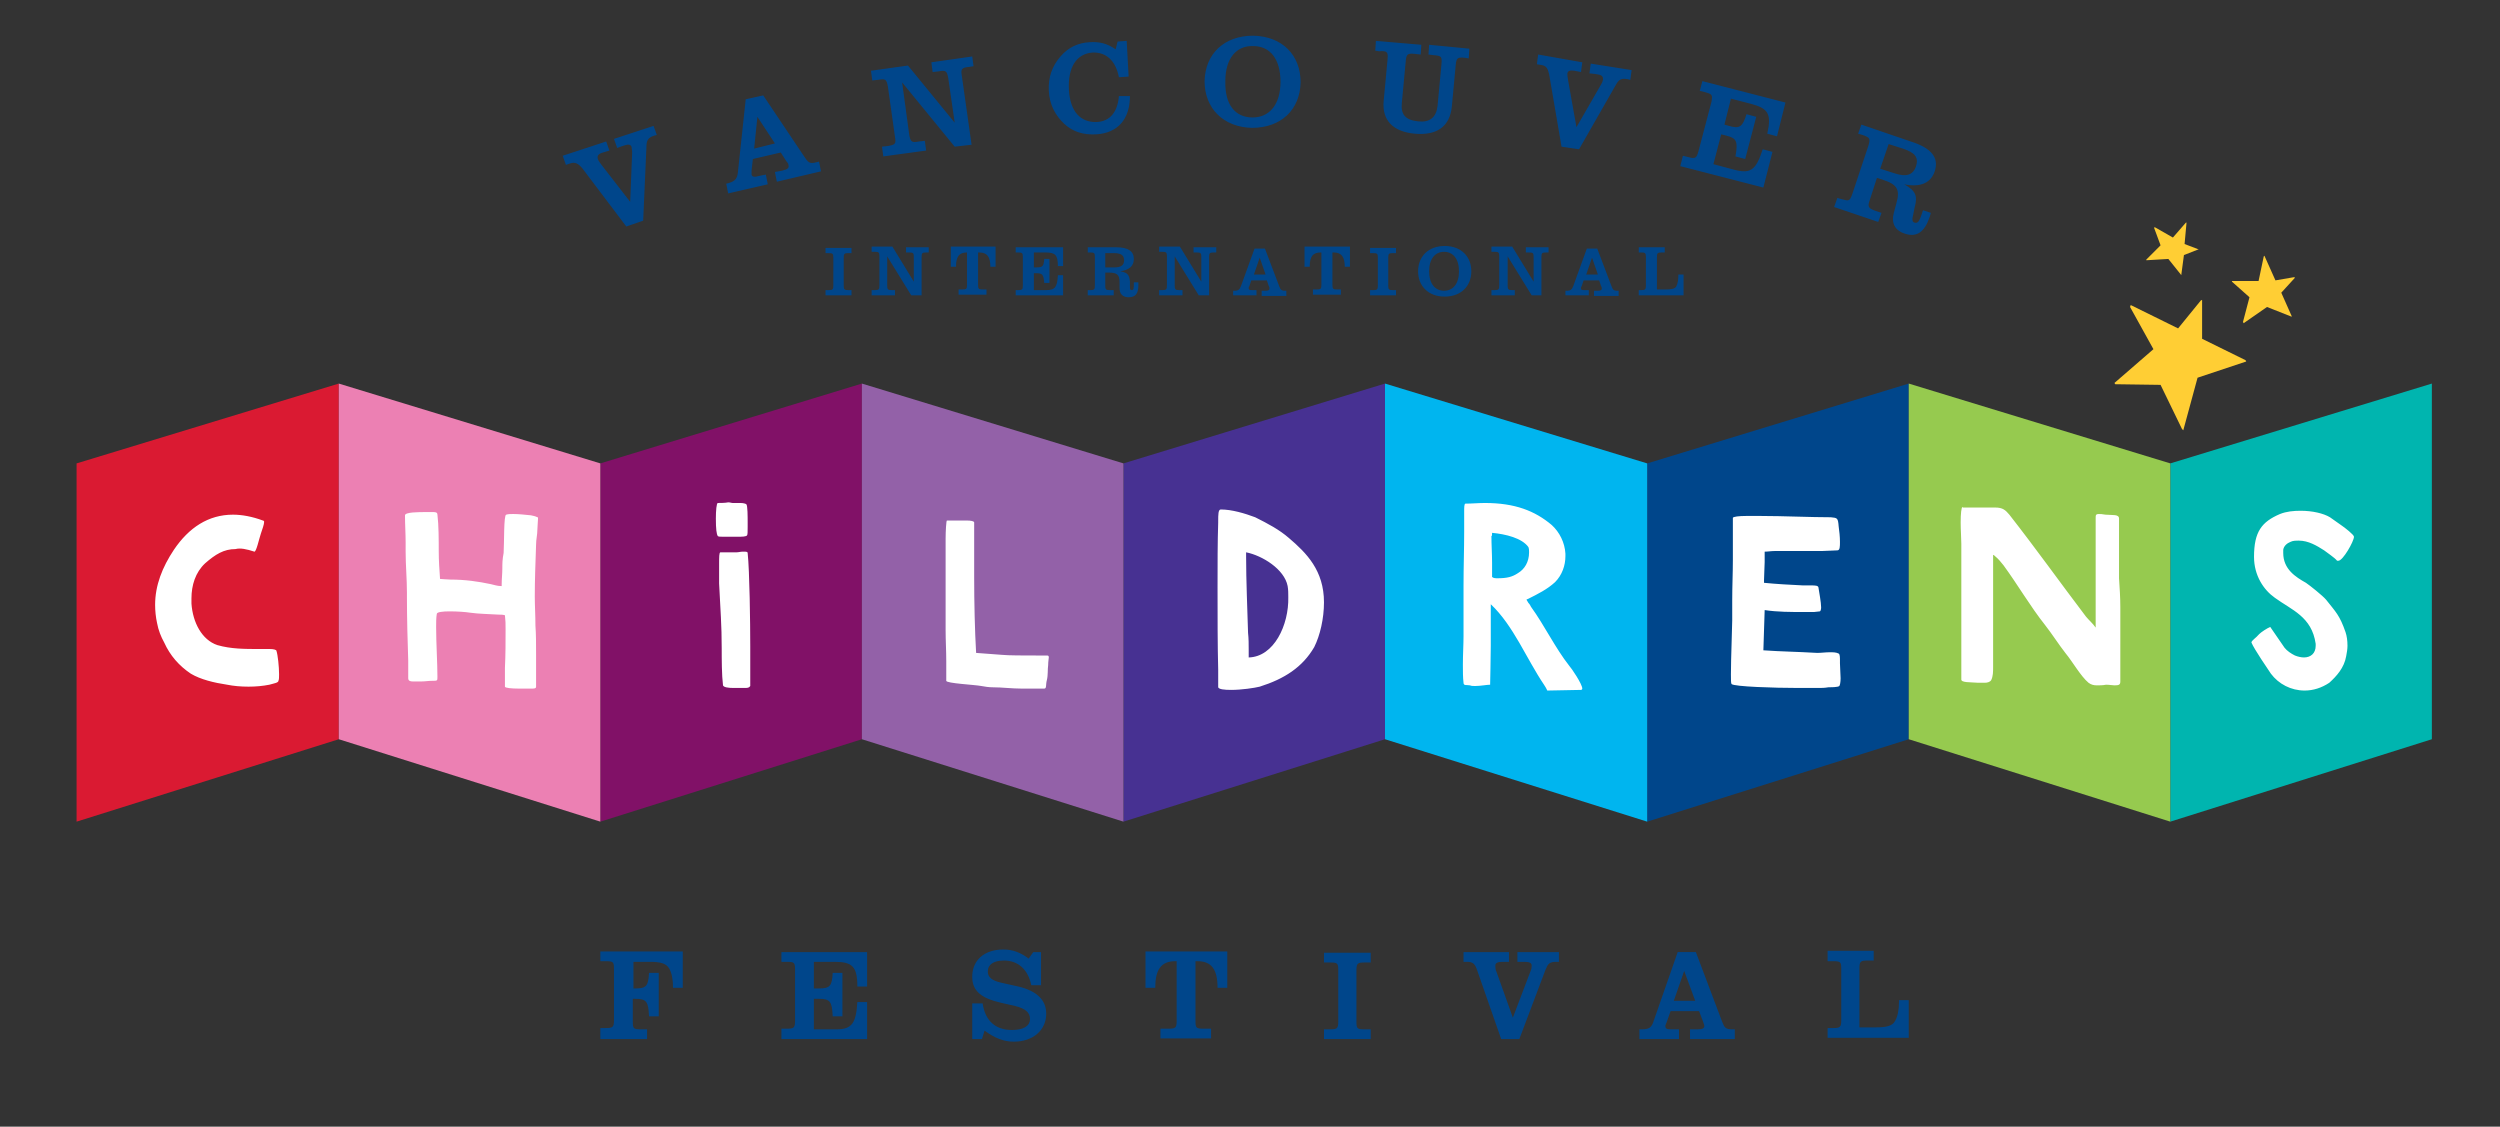
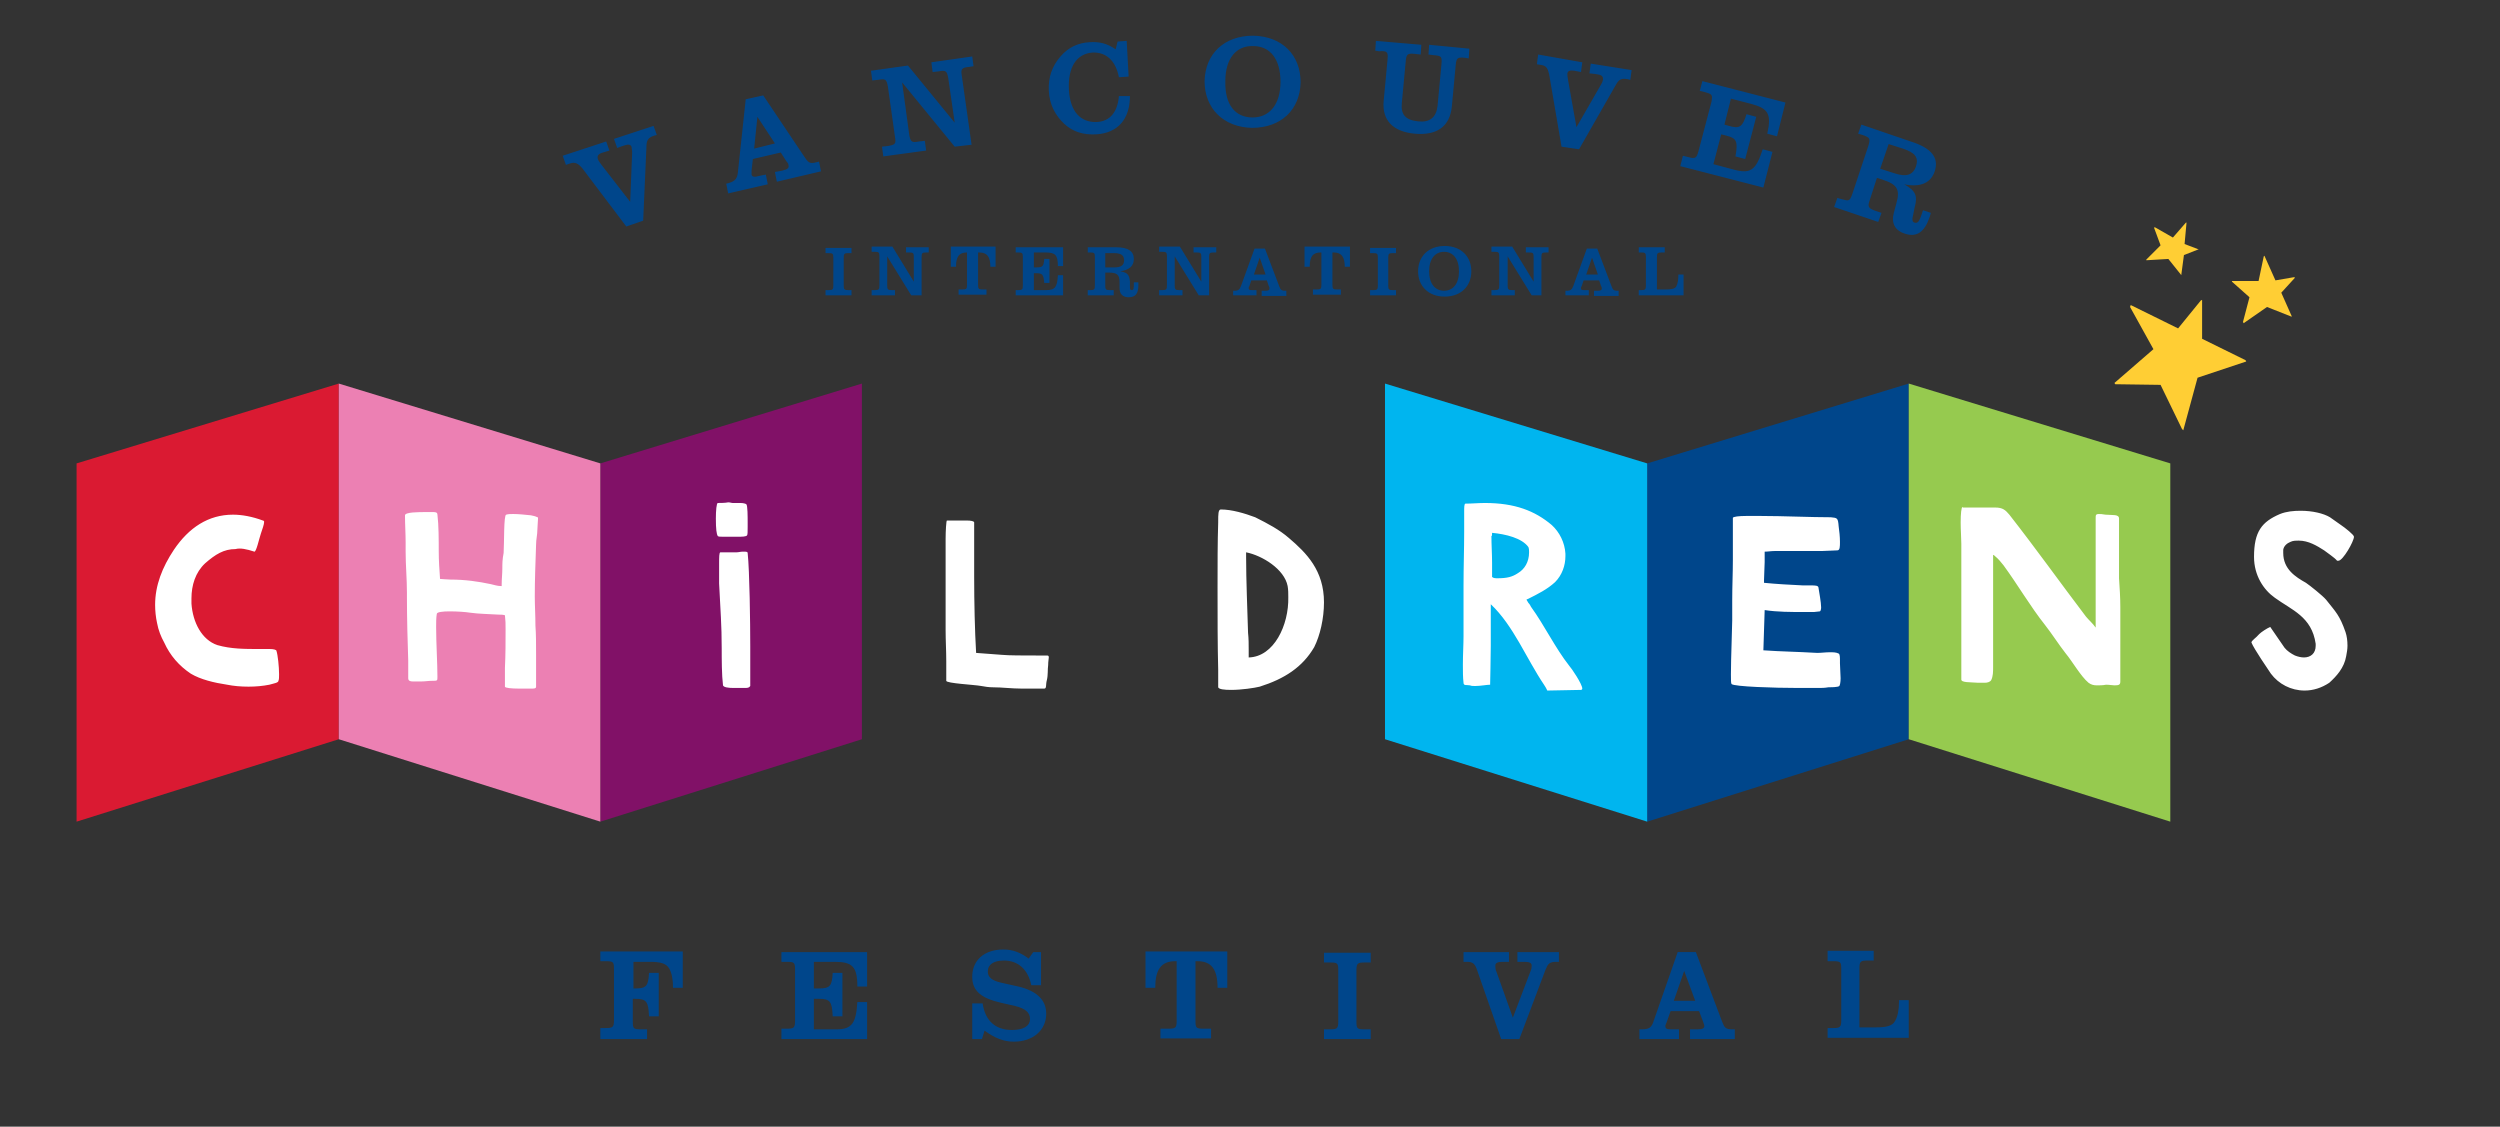
<svg xmlns="http://www.w3.org/2000/svg" xml:space="preserve" viewBox="0 0 385.2 173.6">
  <rect x="0" y="0" width="385.2" height="173.6" fill="#333333" stroke="none" />
  <path fill="#da1a32" d="m11.8 71.4 40.4-12.3v54.8l-40.4 12.7V71.4z" />
  <path fill="#811167" d="m92.5 71.4 40.3-12.3v54.8l-40.3 12.7V71.4z" />
-   <path fill="#473192" d="m173.1 71.4 40.3-12.3v54.8l-40.3 12.7V71.4z" />
  <path fill="#00468b" d="m253.8 71.4 40.3-12.3v54.8l-40.3 12.7V71.4z" />
-   <path fill="#00b5af" d="m334.4 71.4 40.3-12.3v54.8l-40.3 12.7V71.4z" />
  <path fill="#ec80b3" d="M92.5 71.4 52.2 59.1v54.8l40.3 12.7V71.4z" />
-   <path fill="#9361a8" d="m173.1 71.4-40.3-12.3v54.8l40.3 12.7V71.4z" />
  <path fill="#00b5ef" d="m253.8 71.4-40.4-12.3v54.8l40.4 12.7V71.4z" />
  <path fill="#96ca4f" d="m334.4 71.4-40.3-12.3v54.8l40.3 12.7V71.4z" />
  <path fill="#fff" d="M39.2 85c.3 0 .7-1.9 1-2.8.2-.6.5-1.4.5-1.8 0-.1-.1-.2-.2-.2-1.6-.6-3.2-.9-4.6-.9-3.8 0-6.8 2-9.1 5.4-1.8 2.7-2.9 5.5-2.9 8.5 0 .9.1 1.9.3 2.8.2 1.1.6 2.1 1.1 3 .9 2 2.3 3.6 4.1 4.8 1.5.9 3.6 1.4 5.6 1.7 1 .2 2.1.3 3.3.3 1.1 0 2.2-.1 3.2-.3.7-.2 1.4-.3 1.4-.6.1-.2.1-.6.1-1 0-1.2-.2-3-.4-3.6 0-.2-.5-.3-1-.3H40c-2.3 0-4.4 0-6.5-.6-2.4-.8-3.8-3.5-4-6.4v-.8c0-2 .6-4 2.1-5.4 1.6-1.4 2.9-2.2 4.7-2.2.7-.2 1.7 0 2.9.4zm38.2 2.6c0 .8-.1 1.6-.1 2.4v.3h-.1c-.6 0-1.1-.2-1.6-.3-1.9-.4-3.9-.7-6.2-.7-.3 0-1.6-.1-1.6-.1-.1-1.4-.2-2.8-.2-4.3 0-1.6 0-4-.2-5.6 0-.3-.2-.4-.6-.4h-1.1c-1.2 0-3.3 0-3.3.5 0 1.4.1 2.8.1 4.2V85c0 2.1.2 4.2.2 6.3v.8c0 2.9.1 7 .2 9.7v2.7c0 .4.3.5.7.5h1.3c.6 0 1.1-.1 1.7-.1.8 0 .8 0 .8-.6 0-2.1-.2-5.2-.2-7.7 0-.7 0-1.4.1-2 0-.3.9-.4 2-.4 1.2 0 2.5.1 3.1.2 1.4.2 2.9.2 4.4.3.3 0 .7 0 1 .1.1.9.1 1.2.1 2.2 0 1.9 0 3.9-.1 5.9v2.9c0 .2 1 .3 2.1.3h2c.4 0 .7 0 .7-.3v-4.9c0-1.6 0-3.2-.1-4.5 0-1.6-.1-3.1-.1-4.5 0-2.6.1-5 .2-8 0-.8.2-1.5.2-2.3 0-.5.1-1.3.1-1.7 0-.2 0-.2-.1-.2-.4-.2-.6-.2-1-.3-1-.1-1.9-.2-2.7-.2-.4 0-.8 0-1.1.1-.4 0-.3 4.4-.4 5.9-.2 1-.2 1.7-.2 2.4zm33.2-10.1c-.2 0-.3 1.2-.3 2.4 0 1.6.1 2.4.3 2.7.1.1.4.1.8.1h2.3c.6 0 1.2 0 1.4-.2.1-.1.1-.6.1-1.3v-.6c0-1 0-2.7-.2-2.9-.1-.1-.5-.2-.9-.2h-1.2c-.2 0-.4-.1-.7-.1-.4.1-1.4.1-1.6.1zm2.9 7.6H111c-.2 0-.2.8-.2 1.7v3.1c.2 4.2.4 6.3.4 10 0 1.6 0 4.1.2 5.7.1.3.8.4 1.6.4h1.6c.6 0 .8 0 1-.3v-6.1c0-3.6-.1-11.6-.4-14.4 0-.2-.3-.2-.5-.2h-.3c-.3 0-.6.1-.9.1zm74.6-6.6c-.4 0-.4.8-.4 1.8v.2c-.1 3-.1 6.5-.1 10 0 4.4 0 8.9.1 12.7v2.7c.1.3.9.4 2 .4 1.6 0 3.6-.3 4.4-.5 3.8-1.2 6.6-3 8.4-6.1.9-1.8 1.5-4.4 1.5-6.9 0-4.9-2.7-7.6-5.4-9.9-1.5-1.3-3.2-2.2-5.2-3.2-1.6-.6-3.6-1.2-5.3-1.2zm4.3 22.8v-1.1c0-.9 0-1.8-.1-2.7-.1-3.6-.3-8-.3-11.8v-.6c2.5.5 5.9 2.6 6.4 5.2.1.6.1 1.1.1 1.7.1 4.3-2.2 9.2-6.1 9.3zm-42.3-20.8c0-.2-.5-.3-1.2-.3h-3c-.1 0-.2 1.6-.2 2.8v14.1c0 1.6.1 3.1.1 4.8v3c0 .4 4.4.6 5.4.8.5.1 1.2.2 1.8.2 1.4 0 2.9.2 4.4.2h3.5c.4 0 .2-.6.4-1.3.2-.8.1-1.7.2-2.3 0-.6.1-1 .1-1.2 0-.3-.1-.3-.4-.3h-1.6c-1.8 0-4.2 0-5.2-.1-1.2-.1-2.8-.2-4-.3-.2-3.4-.3-7.8-.3-11.7v-8.4zm79.8 1.6c2.1.2 4.6.8 5.6 2.2.1.3.1.5.1.8 0 1.5-.7 2.6-1.7 3.2-.9.6-1.7.8-3.2.8-.2 0-.6 0-.8-.2v-2.2c0-1.3-.1-2.8-.1-4.1.1 0 .1-.2.1-.5zm-4.1-4.5c-.2 0-.2.6-.2 1.2v3.1c0 2.8-.1 5.4-.1 8.3V98c0 1.3-.1 2.9-.1 4.4 0 1 0 2 .1 2.8 0 .5.5.3 1 .4.2.1.5.1.8.1.8 0 1.8-.2 2.3-.2 0 0 .1-4.6.1-6v-6.4c3.5 3.3 5.5 8.4 8.2 12.4.4.6.5.9.5.9.8 0 4.4-.1 5.2-.1.1 0 .2-.1.2-.2 0-.7-1.7-3.2-2-3.5-2.2-2.8-3.8-6.2-5.9-9.1-.1-.2-.2-.4-.4-.6-.1-.2-.2-.3-.3-.5 0 0 .1-.1.2-.1 1.6-.8 3-1.5 4.2-2.6 1.1-1.1 1.6-2.6 1.6-4v-.4c-.1-1.7-.9-3.3-2.1-4.4-2.6-2.2-5.7-3.4-10.3-3.4-1 0-2 .1-3 .1zm45.6 1.9H269c-1 0-2 .1-2 .3v6.5c0 2-.1 4-.1 6.2v3.1c0 1.1-.2 5.8-.2 8.3 0 .8 0 1.4.1 1.5.4.4 6.6.6 10.2.6h3.3c.4 0 .8 0 1.4-.1.3 0 1.5 0 1.7-.2.1-.1.2-.6.2-1.2 0-.7-.1-1.6-.1-2.3v-.4c0-.5 0-1-.2-1.1-.4-.2-.8-.2-1.4-.2-.6 0-1.3.1-1.9.1-3.4-.2-5.5-.2-8.3-.4.1-2.3.1-3.9.2-6.2 1.9.3 4.1.3 6 .3h1.6c.1 0 .8-.1.9-.1.1 0 .2-.3.2-.6 0-.8-.3-2.3-.4-3 0-.4-.5-.4-1.2-.4h-1.2c-2-.1-4-.2-6-.4v-.4c0-.8.1-2 .1-2.8V85c.5 0 1-.1 1.6-.1h7.2c.6 0 1.9-.1 2.4-.1.4 0 .4-.6.4-1.3 0-.8-.1-1.7-.2-2.4-.1-1.3-.2-1.3-1.2-1.4-3.1 0-7.4-.2-10.7-.2zm31-1.4c-.2 0-.3 1.1-.3 2.4 0 1.2.1 2.4.1 3.3v20.9c0 .5 1.4.4 2.6.5h1c.4 0 .8-.1 1-.4.3-.6.3-1.3.3-2.1V85.5c.1 0 .2.1.3.2.5.4.9.9 1.3 1.4 2.2 3 4.1 6.3 6.4 9.2 1.1 1.4 2.1 3 3.2 4.4 1 1.2 2.3 3.5 3.5 4.5.4.3.8.4 1.3.4.4 0 .9 0 1.4-.1.5 0 1 .1 1.3.1.7 0 .9-.1.9-.6V93.6c0-1.5-.1-3-.2-4.5v-9.2c0-.7-1-.5-2.1-.6-.5-.1-.8-.1-1-.1-.5 0-.5.2-.5.6v16.9c-.4-.6-1.1-1.2-1.5-1.7-4.1-5.4-7.5-10.2-11.8-15.7-.6-.7-1-1.1-2.2-1.1h-5v-.1zm54.4 21.1v.3c0 1.2-.8 1.8-1.8 1.8-.4 0-.9-.1-1.4-.3-.6-.3-1.2-.7-1.6-1.2-.4-.6-2.2-3.2-2.2-3.2-.5.2-1.4.8-1.7 1.1-.5.6-1.2 1-1.2 1.3.4 1 2.6 4.2 3 4.8 1.2 1.6 3.1 2.6 5.2 2.6 1.3 0 2.6-.4 3.8-1.2 1.1-1 2.3-2.3 2.6-4.1.1-.5.2-1.1.2-1.6 0-.8-.1-1.5-.3-2.1-.9-2.6-1.5-3.1-3-5-.5-.6-2.5-2.2-3.1-2.6-1.6-.9-3.5-2.1-3.5-4.6v-.5c.1-.6.6-1 1.1-1.2.4-.2.8-.2 1.3-.2 1.5 0 2.8.8 3.9 1.5.5.4 1.6 1.1 2 1.6h.2c.7 0 2.4-3 2.4-3.7 0-.3-1.4-1.4-2-1.8-.6-.4-1.1-.8-1.7-1.2-1-.6-2.7-1-4.5-1-1.1 0-2.2.1-3.2.5-2.8 1.2-4 2.7-4 6.6 0 2.9 1.5 5.1 3.2 6.3 2.6 1.9 5.7 2.9 6.3 7.1z" />
  <path fill="#ffce34" d="m331.8 53.8-3.6-6.5.1-.3 7.3 3.6 3.5-4.3.2-.1v6l6.7 3.3.1.2-7.5 2.5-2.2 8.1-.2-.2-3.3-6.8-7-.1-.1-.2zM348 43.3l.8-3.8.1-.1 1.7 3.8 2.9-.5.1.1-2.1 2.3 1.6 3.6v.1l-3.8-1.5-3.6 2.5-.1-.2 1-3.8-2.7-2.4v-.1zm-13.2-6.7 2-2.3h.1l-.3 3.3 2.1.8h.1l-2.3.9-.4 3v.1l-2-2.5-3.4.2V40l2.2-2.2-1-2.7.1-.1z" />
  <path fill="#00468b" d="M127.2 45.5h4v-.8h-.5c-.6 0-.7-.1-.7-.7v-4.3c0-.6.1-.7.7-.7h.5v-.8h-4v.8h.5c.6 0 .7.1.7.7V44c0 .6-.1.7-.7.7h-.5v.8zm14.8 0v-5.9c0-.6.1-.7.7-.7h.4v-.8h-3.5v.8h.5c.6 0 .7.1.7.7v3.8l-3.3-5.4h-3.2v.8h.5c.6 0 .7.1.7.7V44c0 .6-.1.7-.7.7h-.5v.8h3.6v-.8h-.5c-.6 0-.7-.1-.7-.7v-4.5l3.7 6h1.6zm7-6.6v5c0 .6-.1.7-.7.7h-.6v.8h4.3v-.8h-.6c-.6 0-.7-.1-.7-.7v-5h.2c1.2 0 1.7.7 1.7 2.2h.8V38h-6.9v3.1h.8c0-1.6.5-2.2 1.7-2.2-.1 0-.1 0 0 0zm7.5 6.6h7.3v-3.1h-.8c-.1 1.8-.4 2.3-1.8 2.3h-1.9v-2.6h.4c.9 0 1.1.2 1.2 1.5h.8v-3.7h-.8c-.1 1.1-.2 1.3-1.2 1.3h-.4v-2.3h1.8c1.5 0 1.9.4 1.9 2.1h.8v-2.9h-7.3v.8h.4c.6 0 .7.1.7.7V44c0 .6-.1.7-.7.7h-.4v.8zm13.8-1.5v-2h.5c1.3 0 1.7.3 1.7 1.5v.9c0 .9.5 1.4 1.4 1.4 1.1 0 1.5-.6 1.5-1.9v-.4h-.7c0 .9 0 1.2-.3 1.2s-.3-.2-.3-.6v-.7c-.1-1-.3-1.4-1.5-1.6 1.4-.2 2.1-.8 2.1-1.9 0-1.2-.9-1.8-2.7-1.8h-4.4v.8h.4c.6 0 .7.1.7.7V44c0 .6-.1.7-.7.7h-.4v.8h4v-.8h-.6c-.6 0-.7-.1-.7-.7zm0-2.8V39h1.3c1.1 0 1.6.3 1.6 1.1s-.5 1.1-1.5 1.1h-1.4zm16 4.3v-5.9c0-.6.1-.7.7-.7h.4v-.8h-3.5v.8h.5c.6 0 .7.1.7.7v3.8l-3.3-5.4h-3.2v.8h.5c.6 0 .7.1.7.7V44c0 .6-.1.7-.7.7h-.5v.8h3.6v-.8h-.5c-.6 0-.7-.1-.7-.7v-4.5l3.7 6h1.6zm3.9 0h3.4v-.8h-.6c-.4 0-.6 0-.6-.3 0-.1 0-.2.1-.3l.3-.9h2.4l.3.9c.1.1.1.3.1.4 0 .2-.2.3-.6.3h-.6v.8h3.8v-.8h-.2c-.6 0-.7-.2-.9-.7l-2.2-5.8h-1.6l-2.1 5.8c-.2.5-.4.7-1 .7h-.2v.7h.2zm4.8-3.2h-1.8l.9-2.6.9 2.6zm8.6-3.4v5c0 .6-.1.7-.7.7h-.6v.8h4.3v-.8h-.6c-.6 0-.7-.1-.7-.7v-5h.2c1.2 0 1.7.7 1.7 2.2h.8V38h-7v3.1h.8c0-1.6.5-2.2 1.7-2.2h.1zm7.5 6.6h4v-.8h-.5c-.6 0-.7-.1-.7-.7v-4.3c0-.6.1-.7.7-.7h.5v-.8h-4v.8h.5c.6 0 .7.1.7.7V44c0 .6-.1.7-.7.7h-.5v.8zm7.4-3.7c0 2.3 1.6 3.9 4.1 3.9 2.5 0 4.1-1.6 4.1-3.9s-1.6-3.9-4.1-3.9c-2.5 0-4.1 1.6-4.1 3.9zm1.7 0c0-1.9.9-3 2.3-3s2.3 1.1 2.3 3-.9 3-2.3 3-2.3-1.1-2.3-3zm17.3 3.7v-5.9c0-.6.1-.7.7-.7h.4v-.8h-3.5v.8h.5c.6 0 .7.1.7.7v3.8L233 38h-3.2v.8h.5c.6 0 .7.1.7.7V44c0 .6-.1.7-.7.7h-.5v.8h3.6v-.8h-.4c-.6 0-.7-.1-.7-.7v-4.5l3.7 6h1.5zm3.9 0h3.4v-.8h-.6c-.4 0-.6 0-.6-.3 0-.1 0-.2.1-.3l.3-.9h2.4l.3.9c.1.1.1.3.1.4 0 .2-.2.3-.6.3h-.6v.8h3.8v-.8h-.2c-.6 0-.7-.2-.9-.7l-2.2-5.8h-1.6l-2.1 5.8c-.2.5-.4.7-1 .7h-.2v.7h.2zm4.8-3.2h-1.8l.9-2.6.9 2.6zm6.3-4.2v.8h.4c.6 0 .7.1.7.7V44c0 .6-.1.7-.7.7h-.4v.8h6.9v-3.2h-.8v.1c0 .7-.1 1.3-.3 1.7-.2.4-.8.5-1.6.5h-1.4v-5c0-.6.1-.7.7-.7h.5v-.8h-4zm-160 122h7.2v-1.5h-.9c-1.2 0-1.3-.1-1.3-1.2v-3.5h.4c1.7 0 2 .4 2.1 2.7h1.5v-6.7H100c-.1 2-.4 2.4-2.1 2.4h-.3v-4.1h2.5c1.6 0 2.5.2 3 1 .4.7.6 1.7.6 3h1.5v-5.6H92.5v1.5h.8c1.2 0 1.3.1 1.3 1.2v7.9c0 1.1-.2 1.2-1.3 1.2h-.8v1.7zm27.9 0h13.2v-5.7h-1.5c-.2 3.2-.8 4.2-3.2 4.2h-3.5v-4.7h.8c1.7 0 2 .4 2.1 2.7h1.5v-6.7h-1.5c-.1 2-.4 2.4-2.1 2.4h-.8v-4.1h3.2c2.7 0 3.5.7 3.5 3.8h1.5v-5.3h-13.2v1.5h.8c1.2 0 1.3.1 1.3 1.2v7.9c0 1.1-.2 1.2-1.3 1.2h-.8v1.6zm29.5 0h1.4l.4-1.3c1.5 1.1 2.9 1.7 4.5 1.7 3 0 5-1.8 5-4.3 0-2.1-1.4-3.5-4.3-4.2l-2.7-.6c-1.3-.3-2-.8-2-1.7 0-1.1.9-1.7 2.5-1.7 2.2 0 3.7 1.4 4.2 3.8h1.5v-5.1h-1.2l-.7 1c-1.2-.9-2.4-1.4-3.9-1.4-3 0-4.8 1.7-4.8 4.2 0 2.2 1.4 3.3 4.4 4l2.2.5c1.6.4 2.3 1 2.3 2 0 1.1-1 1.7-2.8 1.7-2.5 0-4.1-1.4-4.5-4.1h-1.6v5.5h.1zm31.4-12v9.2c0 1.1-.2 1.2-1.3 1.2h-1.2v1.5h7.8v-1.5h-1.1c-1.2 0-1.3-.1-1.3-1.2v-9.2h.3c2.2 0 3.1 1.3 3.1 4.1h1.5v-5.6h-12.6v5.6h1.5c0-2.8.9-4.1 3.1-4.1h.2zm22.7 12h7.2v-1.5h-.9c-1.2 0-1.3-.1-1.3-1.2v-7.9c0-1.1.2-1.2 1.3-1.2h.9v-1.5H204v1.5h.9c1.2 0 1.3.1 1.3 1.2v7.9c0 1.1-.2 1.2-1.3 1.2h-.9v1.5zm27.3 0h2.8l4-10.6c.4-1 .6-1.3 1.7-1.3h.4v-1.5h-6.4v1.5h.9c.9 0 1.3.1 1.3.6 0 .1 0 .5-.2.9l-2.7 7.1-2.5-7c-.2-.4-.2-.8-.2-1 0-.4.3-.6 1.1-.6h1v-1.5h-7v1.5h.6c.9 0 1.2.4 1.5 1.3l3.7 10.6zm21.2 0h6.2v-1.5h-1c-.7 0-1.1 0-1.1-.5 0-.2.1-.3.2-.6l.6-1.7h4.4l.6 1.6c.1.3.2.5.2.7 0 .4-.4.5-1.1.5h-1.1v1.5h6.9v-1.5h-.4c-1.1 0-1.2-.3-1.6-1.3l-4-10.6h-2.8l-3.7 10.6c-.3 1-.7 1.3-1.8 1.3h-.4v1.5h-.1zm8.7-5.9h-3.3l1.6-4.6 1.7 4.6zm20.4-7.6v1.5h.8c1.2 0 1.3.1 1.3 1.2v7.9c0 1.1-.2 1.2-1.3 1.2h-.8v1.5h12.5v-5.8h-1.5v.2c0 1.3-.2 2.3-.6 3-.4.8-1.4 1-3 1h-2.5v-9.1c0-1.1.2-1.2 1.3-1.2h.9v-1.5h-7.1v.1zM96.5 34.9l2.6-.9.5-11.3c0-1 .2-1.5 1.2-1.8l.4-.1-.5-1.4-6.1 2 .5 1.4.8-.3c.9-.3 1.2-.3 1.4.1 0 .1.1.5.1.9l-.3 7.6-4.5-5.8c-.3-.4-.5-.7-.5-.9-.1-.4.1-.7.8-.9l1-.3-.5-1.4-6.7 2.2.5 1.4.6-.2c.8-.3 1.3 0 1.9.7l6.8 9zm15.7-5.1 6.1-1.4-.3-1.5-1 .2c-.7.2-1.1.2-1.2-.2v-.6l.2-1.8 4.3-1 .9 1.4c.2.2.3.4.3.6.1.4-.2.6-1 .8l-1.1.2.3 1.5 6.8-1.6-.3-1.5-.4.1c-1.1.3-1.3 0-1.9-.9l-6.3-9.4-2.7.6-1.2 11.2c-.1 1-.4 1.4-1.4 1.7l-.4.1.3 1.5zm7.2-7.7-3.2.8.5-4.9 2.7 4.1zm30.3.2-1.5-10.6c-.2-1.1 0-1.3 1.2-1.4l.6-.1-.2-1.5-6.3.9.2 1.5.9-.1c1.1-.2 1.3-.1 1.5 1l1 6.9-7.2-8.8-5.7.8.2 1.5.9-.1c1.1-.2 1.3-.1 1.5 1l1.1 7.8c.2 1.1 0 1.2-1.1 1.4l-.9.1.2 1.5 6.6-.9-.2-1.5-.9.1c-1.1.2-1.3.1-1.5-1l-1.1-8.1 8.1 9.9 2.6-.3zm22.7-7.5c-.2 2.5-1.4 3.9-3.4 4-2.5.1-4.1-1.6-4.3-4.9-.2-3.6 1.2-5.6 3.6-5.8 2.1-.1 3.6 1.2 4.1 3.8l1.5-.1-.3-5.5-1.4.1-.3 1.2c-1.3-.9-2.5-1.2-4-1.1-1.8.1-3.3.8-4.5 2.2-1.3 1.5-1.9 3.2-1.8 5.3.1 2.1 1 3.8 2.4 5.1 1.3 1.2 2.9 1.7 4.9 1.6 3.3-.2 5.2-2.3 5.2-5.9h-1.7zm13.2-2.3c0 4.2 2.9 7.1 7.3 7.2 4.5 0 7.4-2.8 7.5-7 0-4.2-2.8-7.1-7.3-7.2-4.5 0-7.4 2.8-7.5 7zm3.2 0c0-3.5 1.7-5.5 4.3-5.4 2.6 0 4.2 2 4.2 5.5s-1.7 5.5-4.3 5.5c-2.7 0-4.3-2-4.2-5.6zm25-3.4-.6 6.4c-.3 3 1.4 4.8 4.8 5.1 3.4.3 5.4-1.1 5.7-4.2l.6-6.4c.1-1.1.3-1.2 1.4-1.1l.6.1.1-1.5-6.2-.6-.1 1.5.8.1c1.2.1 1.3.2 1.2 1.4l-.6 6.4c-.2 1.8-1.2 2.6-3 2.4-2-.2-2.7-1.1-2.5-2.9l.6-6.4c.1-1.1.3-1.2 1.4-1.1l.9.1.1-1.5-7-.6-.1 1.5.6.1c1.2-.1 1.4.1 1.3 1.2zm26.8 13.5 2.7.4 5.6-9.8c.5-.9.8-1.2 1.9-1l.4.1.2-1.5-6.3-1-.2 1.5.9.1c.9.1 1.2.3 1.2.8 0 .1-.1.5-.3.8l-3.8 6.6-1.3-7.3c-.1-.5-.1-.8-.1-1 .1-.4.4-.5 1.1-.4l1 .2.2-1.5-6.8-1.2-.2 1.5.6.1c.9.1 1.1.6 1.3 1.5l1.9 11.1zm18.3 3 12.8 3.3 1.4-5.5-1.5-.4c-1 3.1-1.8 3.8-4.2 3.2l-3.4-.9 1.2-4.6.8.2c1.6.4 1.8.9 1.4 3.2l1.5.4 1.7-6.5-1.5-.4c-.6 1.9-1 2.3-2.7 1.8l-.7-.2 1-4 3.1.8c2.6.7 3.2 1.5 2.5 4.6l1.5.4 1.3-5.2-12.8-3.3-.4 1.5.8.2c1.1.3 1.2.4 1 1.5l-2 7.6c-.3 1.1-.5 1.2-1.6.9l-.8-.2-.4 1.6zm29.2 5.2 1.1-3.4.9.3c2.2.7 2.7 1.5 2.1 3.6l-.4 1.5c-.4 1.5.1 2.7 1.7 3.2 1.8.6 3-.2 3.8-2.5.1-.2.1-.4.2-.7l-1.2-.4c-.5 1.5-.7 2.1-1.3 1.9-.4-.1-.4-.5-.2-1.3l.2-1c.5-1.8.2-2.6-1.6-3.6 2.5.5 4.1-.2 4.7-2 .7-2.1-.5-3.6-3.7-4.6l-7.6-2.6-.5 1.4.7.2c1.1.4 1.2.5.9 1.6l-2.5 7.5c-.4 1.1-.5 1.1-1.6.8l-.7-.2-.5 1.4 6.8 2.3.5-1.4-.9-.3c-1.1-.4-1.3-.6-.9-1.7zm1.6-4.8 1.3-3.8 2.2.7c1.8.6 2.5 1.3 2 2.8-.5 1.3-1.5 1.6-3.3 1l-2.2-.7z" />
</svg>